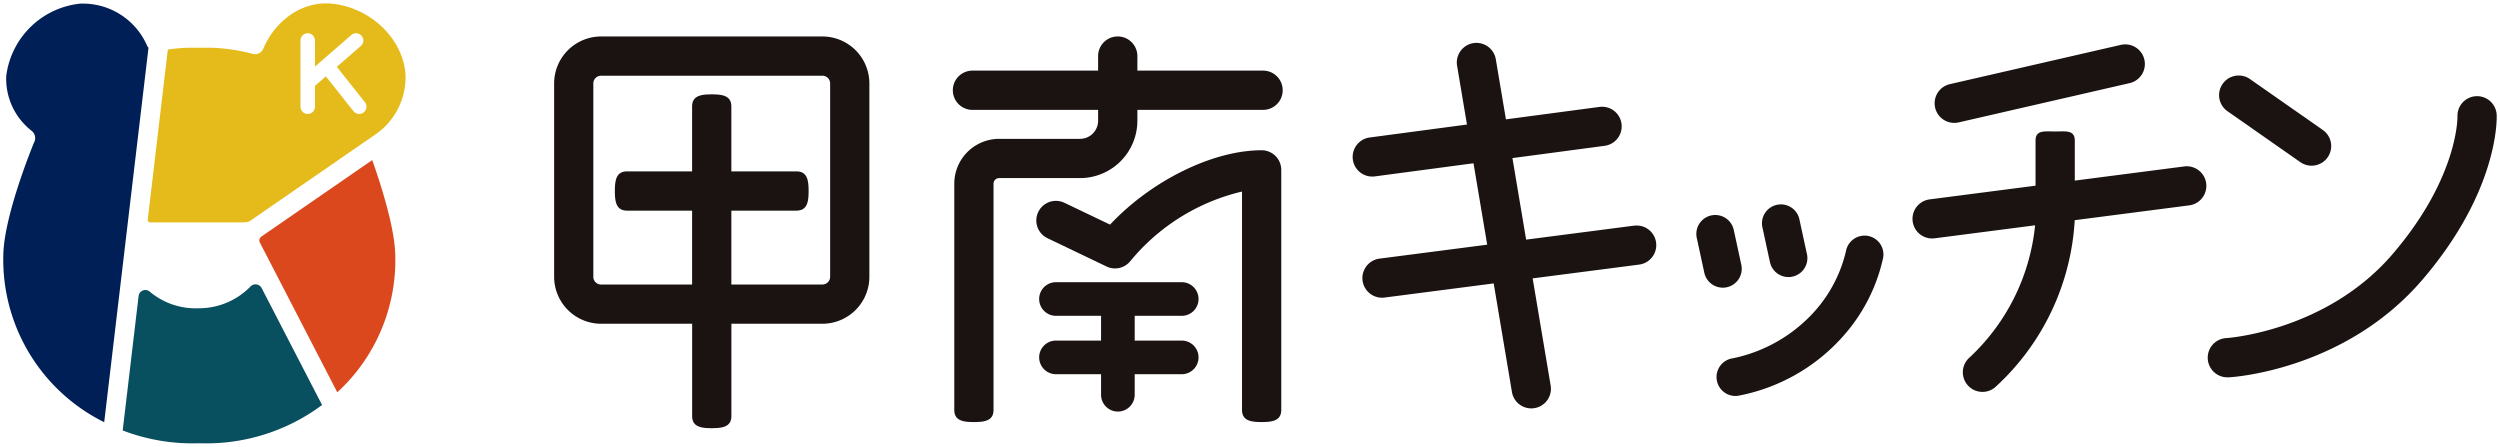
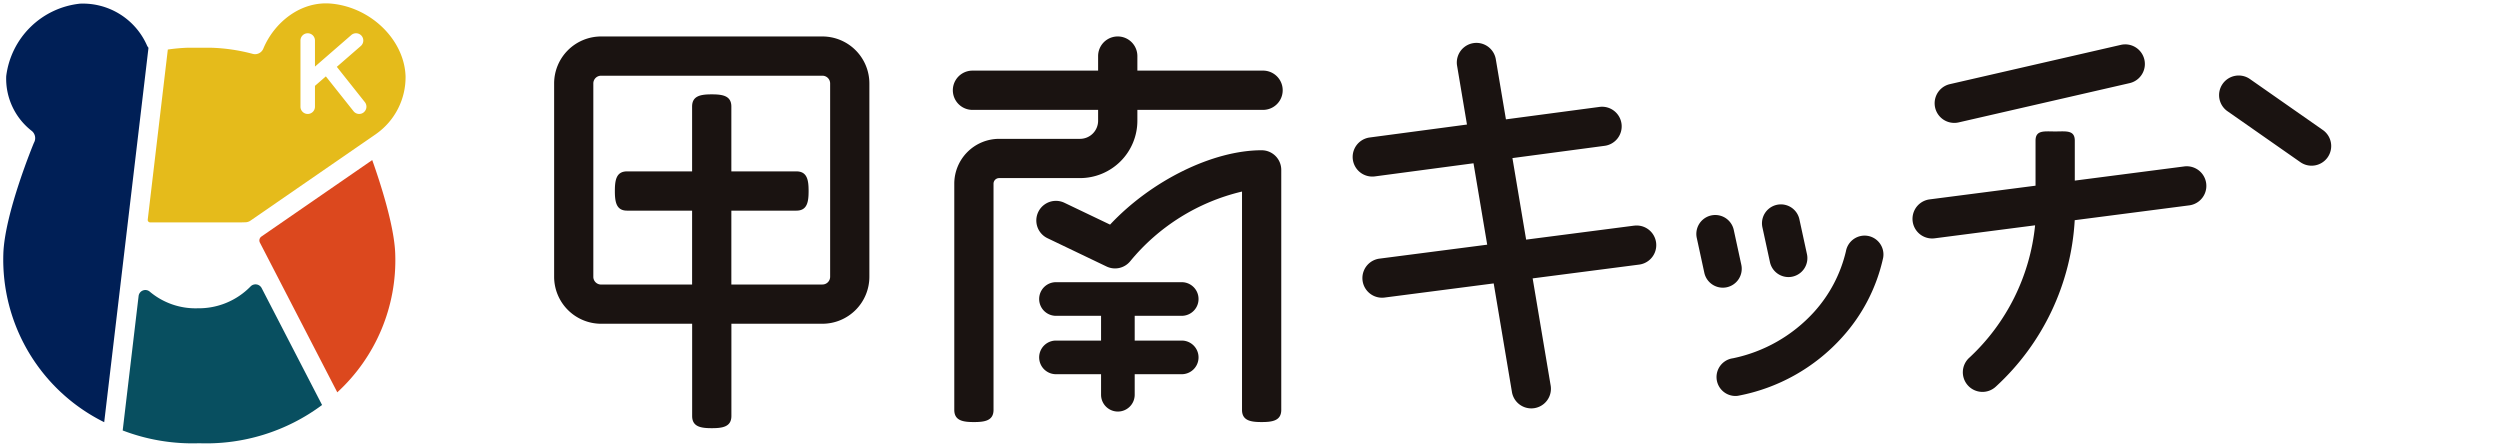
<svg xmlns="http://www.w3.org/2000/svg" width="273.777" height="48.908" viewBox="0 0 273.777 48.908">
  <g id="グループ_32" data-name="グループ 32" transform="translate(0.356 0.369)">
    <g id="グループ_30" data-name="グループ 30" transform="translate(0)">
-       <path id="パス_378" data-name="パス 378" d="M101.531,168.5a1.484,1.484,0,0,1-.145-.213,7.671,7.671,0,0,0-7.347-4.621,9.114,9.114,0,0,0-8.088,7.936,7.241,7.241,0,0,0,2.82,6.02,1.02,1.02,0,0,1,.213,1.284s-3.209,7.709-3.348,12.163A19.863,19.863,0,0,0,96.681,209.5Z" transform="translate(-85.626 -163.635)" fill="#001f56" stroke="rgba(0,0,0,0)" stroke-width="0.71" />
+       <path id="パス_378" data-name="パス 378" d="M101.531,168.5a1.484,1.484,0,0,1-.145-.213,7.671,7.671,0,0,0-7.347-4.621,9.114,9.114,0,0,0-8.088,7.936,7.241,7.241,0,0,0,2.82,6.02,1.02,1.02,0,0,1,.213,1.284s-3.209,7.709-3.348,12.163A19.863,19.863,0,0,0,96.681,209.5" transform="translate(-85.626 -163.635)" fill="#001f56" stroke="rgba(0,0,0,0)" stroke-width="0.71" />
      <path id="パス_379" data-name="パス 379" d="M137.409,187.753l-12.131,8.371a.524.524,0,0,0-.168.672l8.473,16.391a19.632,19.632,0,0,0,6.345-15.162C139.831,194.9,138.21,190,137.409,187.753Z" transform="translate(-97.002 -170.592)" fill="#dc481e" stroke="rgba(0,0,0,0)" stroke-width="0.71" />
      <path id="パス_380" data-name="パス 380" d="M119.229,207.293a.755.755,0,0,0-1.214-.181,7.923,7.923,0,0,1-5.807,2.392,7.775,7.775,0,0,1-5.228-1.819.744.744,0,0,0-1.227.477l-1.742,14.721a21.361,21.361,0,0,0,8.387,1.4,21.22,21.22,0,0,0,13.447-4.188Z" transform="translate(-90.931 -176.112)" fill="#084f60" stroke="rgba(0,0,0,0)" stroke-width="0.71" />
      <path id="パス_381" data-name="パス 381" d="M128,163.663c-3.362-.327-6.271,2.033-7.48,4.921a.977.977,0,0,1-1.145.583,19.824,19.824,0,0,0-4.5-.674h-2.725a20.008,20.008,0,0,0-2.09.195l-2.2,18.631a.272.272,0,0,0,.27.3h9.613c.339,0,.621-.007.84-.016a.989.989,0,0,0,.527-.177l13.811-9.53a7.6,7.6,0,0,0,3.174-6.3C135.948,167.632,132.326,164.083,128,163.663Zm3.512,11.906a.792.792,0,0,1-1.116-.128l-3.029-3.813-1.193,1.037v2.283a.794.794,0,1,1-1.588,0V167.7a.794.794,0,0,1,1.588,0v2.856l3.978-3.456a.794.794,0,0,1,1.042,1.2l-2.626,2.282,3.072,3.869A.794.794,0,0,1,131.507,175.568Z" transform="translate(-92.038 -163.632)" fill="#e5bb1b" stroke="rgba(0,0,0,0)" stroke-width="0.71" />
    </g>
    <g id="グループ_31" data-name="グループ 31" transform="translate(60.327 3.625)">
      <path id="パス_382" data-name="パス 382" d="M265.767,172.467H252v-1.592a2.149,2.149,0,0,0-4.3,0v1.592H233.941a2.149,2.149,0,1,0,0,4.3H247.7v1.19a1.982,1.982,0,0,1-1.98,1.981H236.86a4.917,4.917,0,0,0-4.911,4.912v24.767c0,1.187.962,1.336,2.149,1.336s2.149-.149,2.149-1.336V184.849a.614.614,0,0,1,.613-.613h8.864A6.286,6.286,0,0,0,252,177.956v-1.19h13.764a2.149,2.149,0,0,0,0-4.3Z" transform="translate(-188.128 -168.727)" fill="#1a1311" stroke="rgba(0,0,0,0)" stroke-width="0.71" />
      <path id="パス_383" data-name="パス 383" d="M260.689,210.232a1.842,1.842,0,1,0,0-3.684h-13.77a1.842,1.842,0,1,0,0,3.684h4.937v2.71h-4.937a1.842,1.842,0,1,0,0,3.684h4.937v2.247a1.842,1.842,0,0,0,3.684,0v-2.247h5.149a1.842,1.842,0,1,0,0-3.684H255.54v-2.71Z" transform="translate(-191.961 -179.64)" fill="#1a1311" stroke="rgba(0,0,0,0)" stroke-width="0.71" />
      <path id="パス_384" data-name="パス 384" d="M269.318,186.242c-5.381,0-12.115,3.354-16.6,8.143l-5-2.391a2.149,2.149,0,0,0-1.855,3.878l6.471,3.1a2.151,2.151,0,0,0,2.6-.588,22.557,22.557,0,0,1,12.233-7.62V214.67c0,1.187.963,1.336,2.149,1.336s2.149-.149,2.149-1.336V188.391A2.149,2.149,0,0,0,269.318,186.242Z" transform="translate(-191.836 -173.781)" fill="#1a1311" stroke="rgba(0,0,0,0)" stroke-width="0.71" />
      <path id="パス_385" data-name="パス 385" d="M199.8,168.727H175.562a5.148,5.148,0,0,0-5.143,5.142v21.175a5.149,5.149,0,0,0,5.143,5.143h9.972v10.1c0,1.187.963,1.336,2.149,1.336s2.149-.149,2.149-1.336v-10.1H199.8a5.148,5.148,0,0,0,5.142-5.143V173.869A5.148,5.148,0,0,0,199.8,168.727Zm.845,26.318a.845.845,0,0,1-.845.844h-9.973V187.8h7.124c1.187,0,1.336-.963,1.336-2.149s-.149-2.149-1.336-2.149h-7.124v-7.1c0-1.187-.962-1.336-2.149-1.336s-2.149.149-2.149,1.336v7.1h-7.122c-1.187,0-1.336.963-1.336,2.149s.149,2.149,1.336,2.149h7.122v8.093h-9.972a.845.845,0,0,1-.845-.844V173.869a.845.845,0,0,1,.845-.844H199.8a.845.845,0,0,1,.845.844Z" transform="translate(-170.419 -168.727)" fill="#1a1311" stroke="rgba(0,0,0,0)" stroke-width="0.71" />
      <path id="パス_386" data-name="パス 386" d="M349.345,204.155a2.106,2.106,0,0,0,.226-.036,2.072,2.072,0,0,0,1.586-2.464l-.827-3.815a2.072,2.072,0,0,0-4.05.879l.827,3.815A2.073,2.073,0,0,0,349.345,204.155Z" transform="translate(-221.148 -176.656)" fill="#1a1311" stroke="rgba(0,0,0,0)" stroke-width="0.71" />
      <path id="パス_387" data-name="パス 387" d="M357.211,200.9a2.072,2.072,0,0,0,2.238,1.621,1.9,1.9,0,0,0,.226-.036,2.072,2.072,0,0,0,1.587-2.464l-.828-3.815a2.072,2.072,0,1,0-4.05.879Z" transform="translate(-224.064 -176.185)" fill="#1a1311" stroke="rgba(0,0,0,0)" stroke-width="0.71" />
      <path id="パス_388" data-name="パス 388" d="M365.911,199.41a2.078,2.078,0,0,0-2.4,1.676,15.038,15.038,0,0,1-3.486,6.649,16.521,16.521,0,0,1-8.893,5.078,2.073,2.073,0,0,0,.269,4.127,2.1,2.1,0,0,0,.274-.018,20.423,20.423,0,0,0,11.413-6.4,18.991,18.991,0,0,0,4.5-8.728A2.068,2.068,0,0,0,365.911,199.41Z" transform="translate(-222.043 -177.571)" fill="#1a1311" stroke="rgba(0,0,0,0)" stroke-width="0.71" />
      <path id="パス_389" data-name="パス 389" d="M427.614,178.646l7.946,5.554a2.149,2.149,0,1,0,2.462-3.522l-7.946-5.554a2.149,2.149,0,1,0-2.462,3.523Z" transform="translate(-244.365 -170.461)" fill="#1a1311" stroke="rgba(0,0,0,0)" stroke-width="0.71" />
-       <path id="パス_390" data-name="パス 390" d="M456.617,179.954a2.149,2.149,0,0,0-4.294.181c0,.065.11,6.66-7.1,15.07s-17.99,9.187-18.16,9.2a2.149,2.149,0,0,0,.123,4.3c.041,0,.083,0,.125,0,.516-.029,12.724-.832,21.177-10.692C456.9,188.19,456.633,180.285,456.617,179.954Z" transform="translate(-243.887 -171.378)" fill="#1a1311" stroke="rgba(0,0,0,0)" stroke-width="0.71" />
      <path id="パス_391" data-name="パス 391" d="M324.154,189.709,312.33,191.24l-1.5-8.93,10.064-1.339a2.149,2.149,0,1,0-.566-4.26l-10.21,1.358L309,171.436a2.15,2.15,0,0,0-4.238.721l1.089,6.48L295.2,180.054a2.149,2.149,0,0,0,.566,4.261l10.8-1.437,1.5,8.915-11.792,1.527a2.149,2.149,0,1,0,.551,4.263l11.953-1.548,2.007,11.945a2.15,2.15,0,0,0,4.238-.721l-1.979-11.775,11.663-1.51a2.149,2.149,0,0,0-.551-4.263Z" transform="translate(-205.885 -168.992)" fill="#1a1311" stroke="rgba(0,0,0,0)" stroke-width="0.71" />
      <path id="パス_392" data-name="パス 392" d="M385.134,178.538a2.158,2.158,0,0,0,.416-.054l18.72-4.3a2.149,2.149,0,0,0-.964-4.189l-18.72,4.3a2.149,2.149,0,0,0,.548,4.243Z" transform="translate(-231.734 -169.075)" fill="#1a1311" stroke="rgba(0,0,0,0)" stroke-width="0.71" />
      <path id="パス_393" data-name="パス 393" d="M409.268,187.173l-11.988,1.552v-4.375c0-1.187-.963-1.007-2.149-1.007s-2.149-.179-2.149,1.007v4.932l-11.6,1.5a2.149,2.149,0,1,0,.551,4.263l11-1.424a22.88,22.88,0,0,1-7.171,14.469,2.149,2.149,0,1,0,2.9,3.17,26.773,26.773,0,0,0,8.61-18.2l12.542-1.624a2.149,2.149,0,0,0-.551-4.263Z" transform="translate(-230.751 -172.941)" fill="#1a1311" stroke="rgba(0,0,0,0)" stroke-width="0.71" />
    </g>
  </g>
</svg>